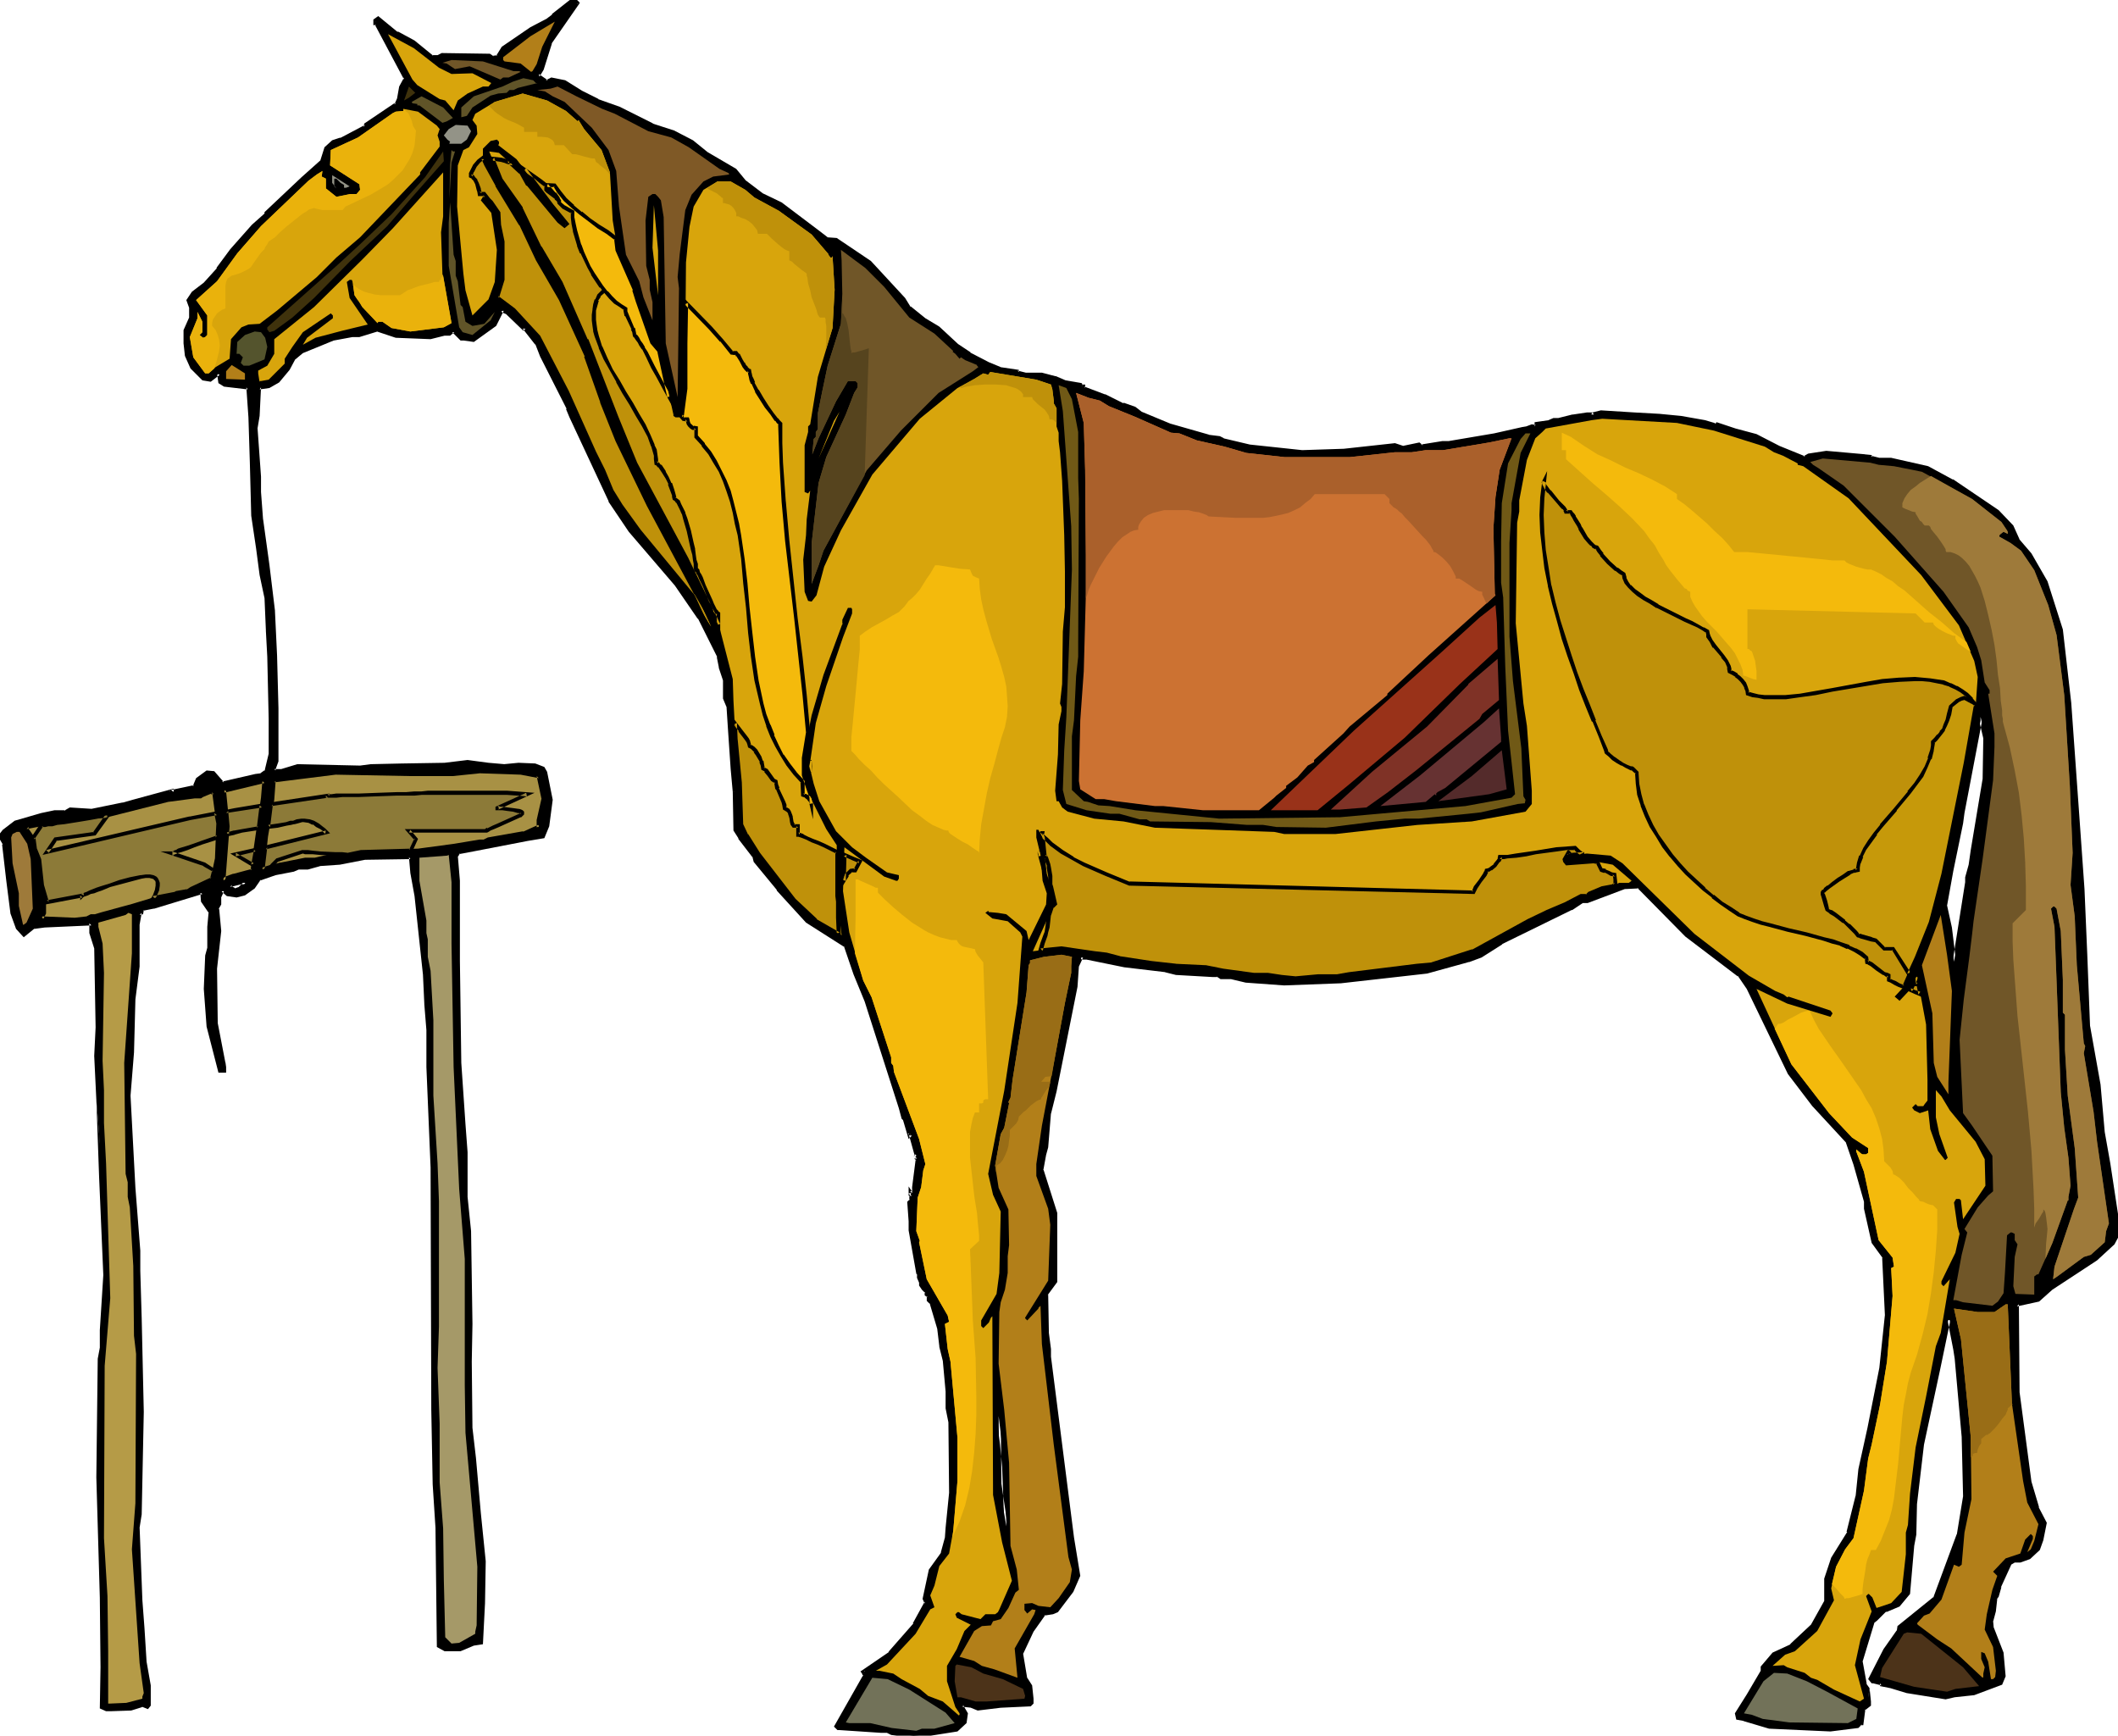
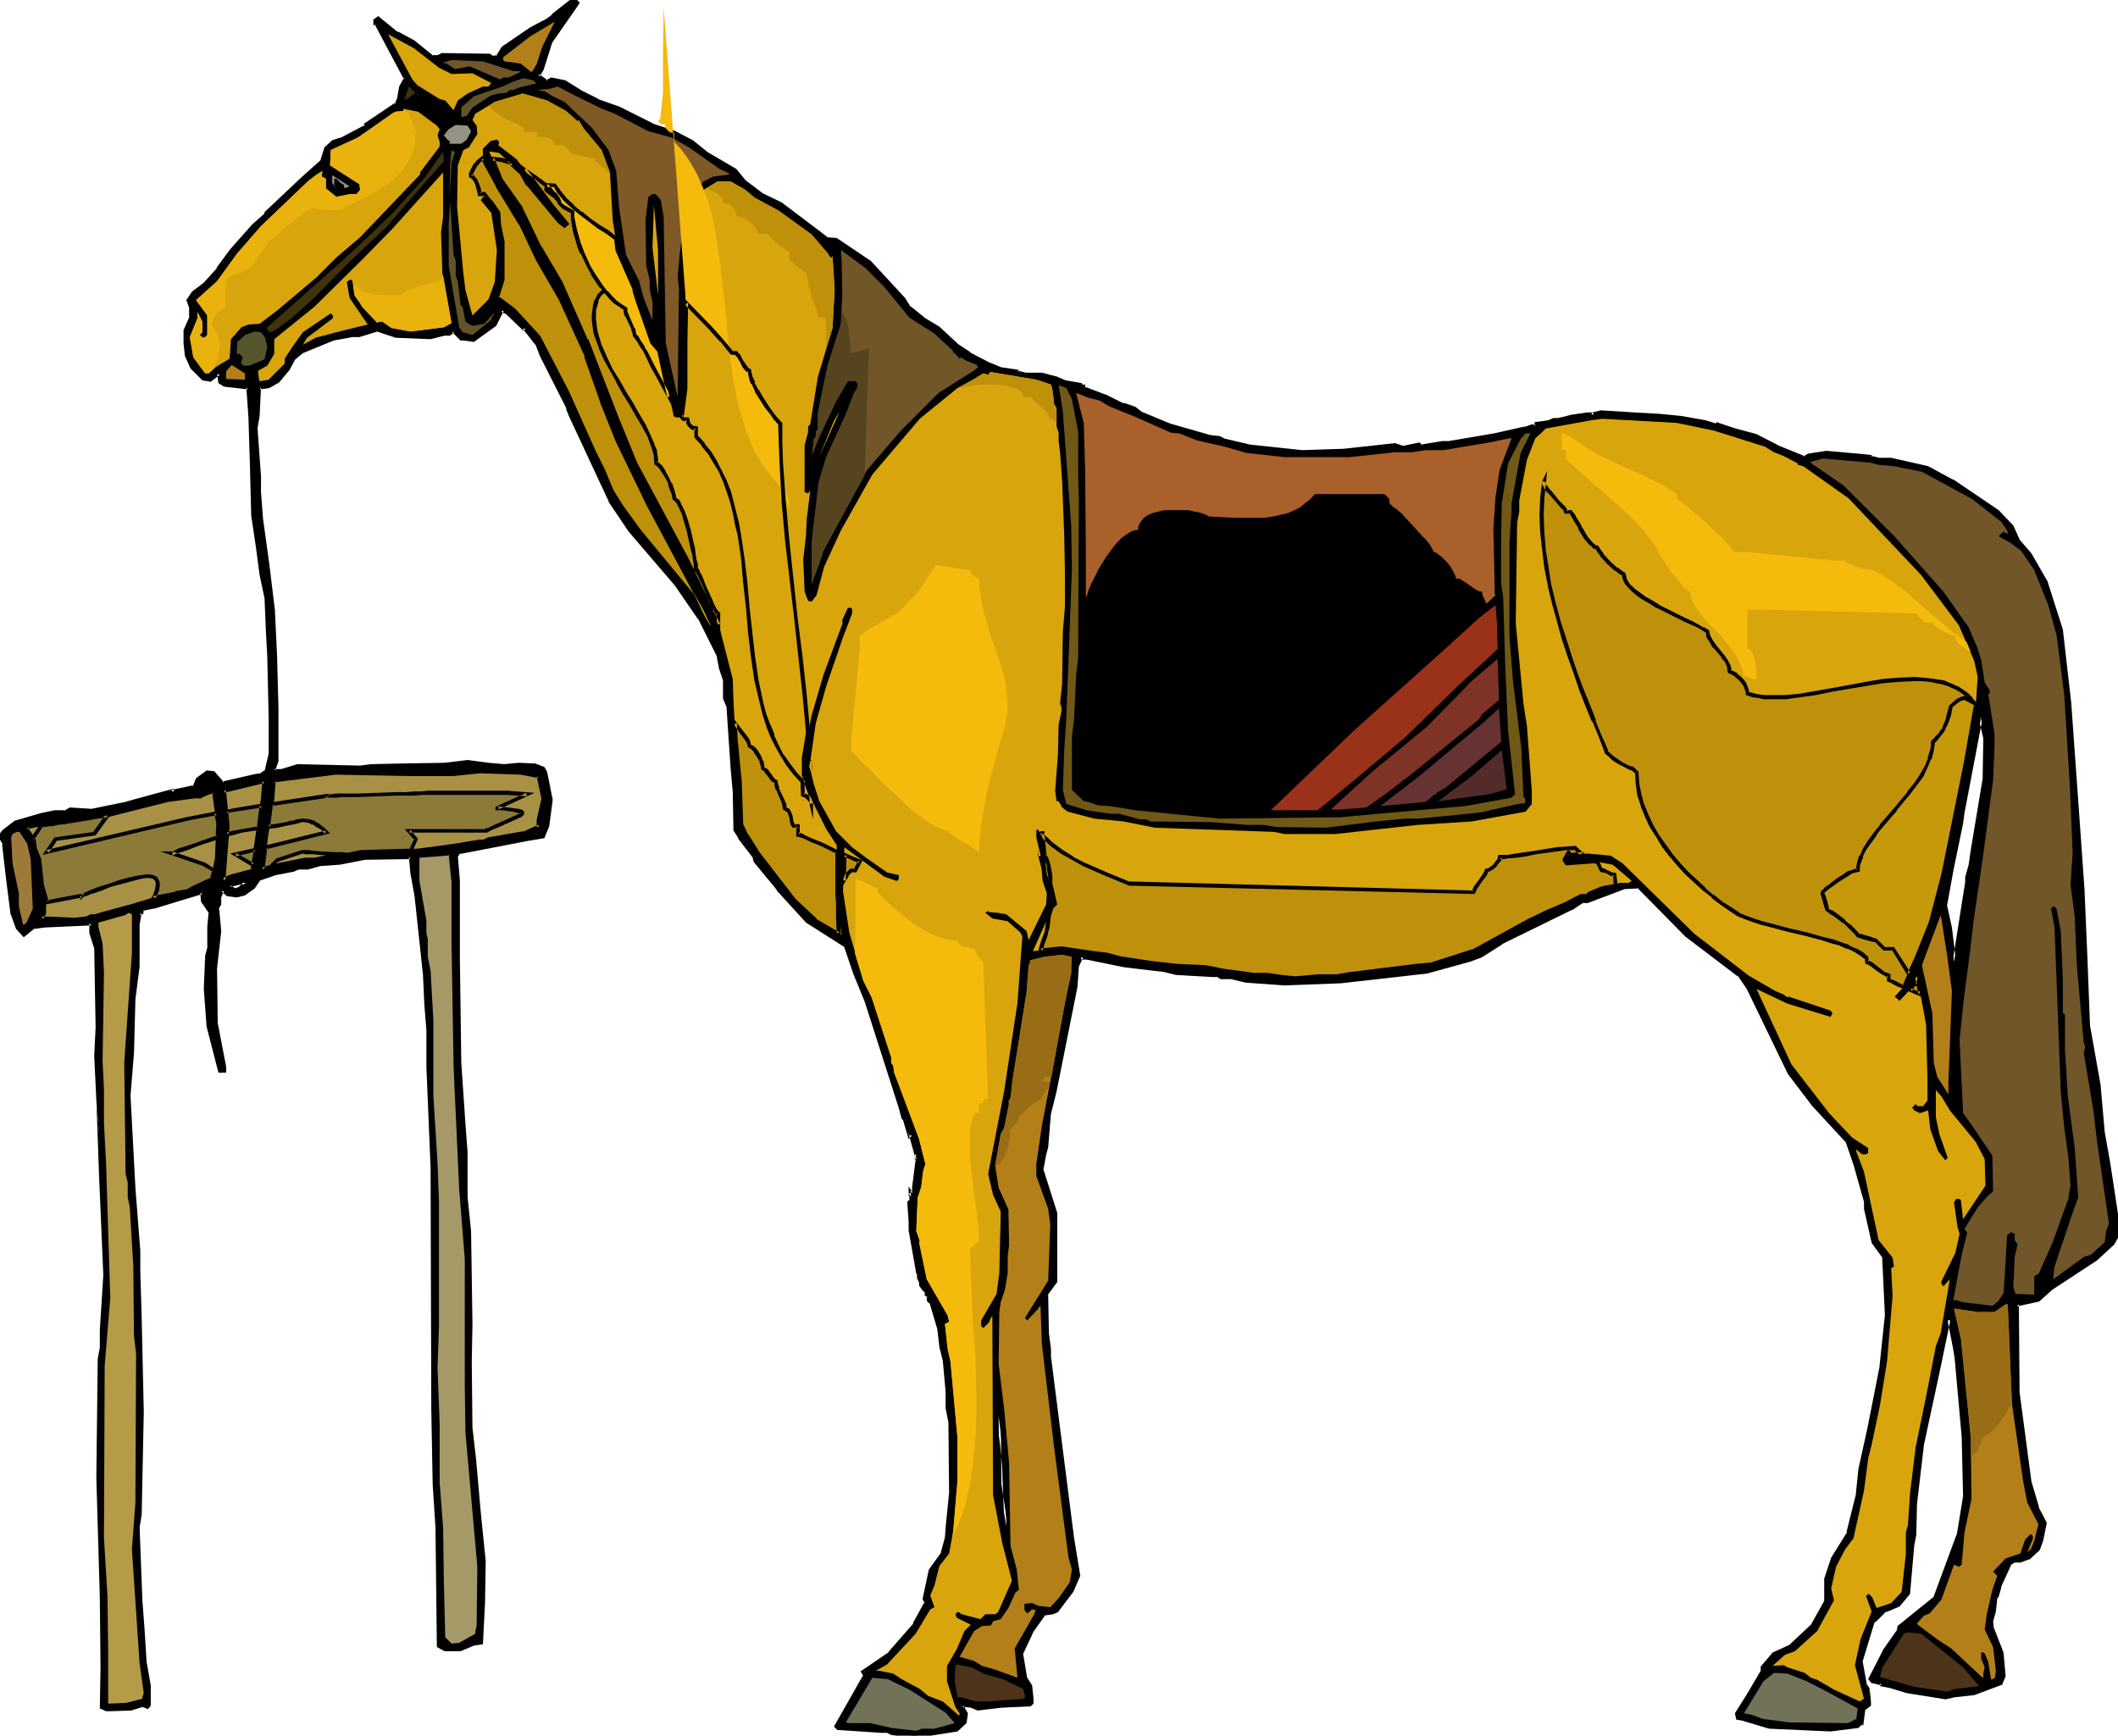
<svg xmlns="http://www.w3.org/2000/svg" fill-rule="evenodd" height="401.901" preserveAspectRatio="none" stroke-linecap="round" viewBox="0 0 3035 2487" width="490.455">
  <style>.brush1{fill:#000}.pen1{stroke:none}.brush2{fill:#b27f19}.brush3{fill:#d8a50c}.brush4{fill:#705628}.brush5{fill:#605428}.brush6{fill:#3f320c}.brush8{fill:#939387}.brush17{fill:#9e7a3a}.brush22{fill:#bf910a}.brush23{fill:#f4ba0c}</style>
  <path class="pen1 brush1" d="m1439 2102-3-32-5-41 1 98 10 60v-6l-3-79zM828 4l-40 57-11 38-7 9 13 9 8-3 18 3 24 16 24 12 30 11 48 24 30 10 26 13 22 17 40 24 14 16 25 19 26 13 54 41 12 9 14 2 48 32 49 53 8 12 22 17 20 12 27 25 17 12 27 14 16 8 25 3v1l12 4h24l19 4 14 7 22 4 2 2h3v2l29 11 27 13 17 6 9 6 41 17 56 17 15 2 5 3 38 9 76 8 61-2 72-8 12 3 22-4 4 3 31-5h9l65-12 39-8 7-1 7-3 5 1 2-1v-3l18-4 7-2h7l20-5 20-3h7l1 2 2-2 10-4 48 4 36 2 31 2 33 6 17 5 2-1 25 9 31 7 32 17 37 16 6-4 25-4 55 5h8v1l12 4h18l52 12 35 18 65 44 20 21 9 20 17 20 24 41 21 67 13 105 10 154 8 113 4 94 4 103 15 83 7 68 7 45 14 93v7l-8 14-23 23-65 42-18 17-31 6 1 126 17 129 11 37 11 21-5 24-4 14-14 11-12 6h-10l-4 2-16 34-3 14-3 3-1 19-5 14 2 10 13 36 3 32-4 11-39 14-28 4-12 2-55-9-23-7-13-2v-2l-12-3h-2l-3-3 21-42 19-26 2-7 51-41 34-91 8-55-1-85-11-113-1-12-8-42-2-2-15 73-23 107-9 84-2 45-3 16-6 67-14 17-19 8-13 13-5 4-17 56 6 34 5 6 1 18v5l-7 6-4 20h-1l-4 5-39 4-88-4-36-11-9-1-1-7 17-25 20-34v-7l16-18 25-13 31-29 19-34v-32l9-30 23-37 13-52 4-39 12-58 17-87 8-75-3-84-15-21-11-48v-11l-16-53-10-32-48-52-36-46-58-123-14-18-75-57-69-70-21 1-53 20h-8l-15 11-100 49-29 18-18 7-2 1-57 16-125 13-80 3-54-4-22-5h-14l-6-3h-6l-53-3-15-3-58-8-55-11h-6l-1-1-6 13-3 30-29 149-9 32-4 48-3 11-3 22 19 62v98l-13 19 1 55 3 24v11l13 102 20 157 9 54-9 21-22 28-6 3-12 2-17 25-15 32 5 37 7 10 3 18v6l-3 3-42 1-32 4-10-4-9-1h-5l-1 1 8 11-2 13-12 10-38 7-24 2-31-4-6-3h-9l-60-3h-2l-3-3 42-73-2-4-1-1 38-27 36-41 17-31-3-7 8-40 18-24 6-22 1-14 5-51-1-102-4-20v-23l-4-45-5-20-3-26-11-37-5-3v-6l-2-2v-4l-5-5-3-5v-5l-3-5v-5l-2-2-10-62v-12l-2-27 3-3v-7l-1-1v-3l1 1 3-3v-6l6-39v-1l-3-3-1 1 2-3-7-29-1-2-2 2-6-23-3-2-3-15-50-153-15-39-14-41-56-34-41-46-32-40-2-8-21-26-6-11-1-54-3-34-5-58-1-31-5-11v-27l-6-18-3-15-28-56-33-48-66-77-29-43-55-120-5-12-37-75-8-18-17-23-2 1-24-23-5-2-1-1-11 21-31 22-12-1h-5l-11-12h-1l-5 4h-8l-19 5-50-2-26-9-26 8h-10l-28 6-44 18-13 10-7 15-14 17-14 8-13 1-2 41-4 18 6 69v22l2 40 9 65 8 66 4 63 1 76v76l-3 10v3h11l23-6 89 2 15-2 45-1 62-2 32-3 30 3 23 3 20-3 23 2 12 4 3 6 8 39-5 38-6 15-23 3-88 18-11 2-3 4 3 36v115l2 146 6 88 3 41v63l5 49 3 133-2 54 2 96 4 43 7 79 8 69-2 59-3 57-11 1-18 8h-22l-9-5-2-170-5-61-1-107-2-347-6-144v-53l-2-38-2-43-13-111-5-33-3-23-66 1-36 7-28 3-18 4h-13l-7 3-25 5-23 8-9 12-14 9-10 4-13-2-7-7-5 11v10l-3 6 3 32-6 54 1 78 11 57 2 6v6h-7l-16-64-4-54 2-48 3-11v-30l2-21-11-16-1-12-70 20-16 3-1 2v4h-3l-3 17v59l-6 48-2 76-5 62 7 132 7 90v29l2 68 3 134-3 147-3 18 4 105 3 40 3 48 7 35v27l-3 3-8-3-16 5-29 1h-6l-6-3 1-57-1-100-5-172 2-169 3-17v-25l4-79-6-140-3-112-3-62 2-41-2-114-7-21v-14l-67 3-16 2-14 12-9-10-7-22-7-46-5-53-6-10 6-8 17-13 36-11 19-3h15l2-1 6-3 31 1 43-9h1l15-3 55-16v2l19-4 14-3 4-11 14-10h9l13 16 47-11 8-1 7-5 7-25v-51l-2-89-3-38-2-47-7-32-4-39-7-46-3-77-1-64-3-43-34-4-7-3-1-13-12 9-11-1-16-17-7-17-2-17v-18l7-18v-16l-4-10 8-10 17-13 19-22 19-26 31-35 18-16v-3l53-49 28-25 5-18 10-10 11-3 36-18v-3l41-28h2l5-9 3-17 6-13-42-78h-1v-5l4-3 27 22 24 12 26 22h10l5-4 67 2 5 3 8-1 7-13 40-28 23-12 8-6 28-22h4l4 3zm2016 1113 1-60-7-30v6l-25 131-3 16-14 68-8 50 6 32 6 48 10-58 9-55v-8l5-17 2-22 18-101zM343 1274l9-9h-7l-16 3v3l8 4 6-1z" />
  <path class="pen1 brush1" d="m1442 2102-3-33-5-40h-6l2 98 9 60h5v-6l-2-79h-6l3 79v6h5l-9-61v1l-1-98-6 1 5 40 3 32h6zM826 6l-1-3-40 57-11 38v-1l-7 12 16 11 9-4h-2l18 4h-1l24 15 25 12 30 11 47 24h1l30 10 26 14 21 16 40 24v-1l14 17 25 19h1l26 14 53 40 13 10 15 2-1-1 47 32 49 53-1-1 9 13 22 17 20 13v-1l27 25v1l18 12 27 14 17 7 25 4-2-3v3l14 4h24-1l19 5h-1l15 6 23 4-2-1 3 3h4l-3-2v4l32 12h-1l27 13 17 5h-1l9 6 42 18 56 17h1l15 2-1-1 5 3 38 10h1l76 8 61-2 72-8h-1l13 3 23-4-3-1 5 4 32-5h9l65-12 40-8 7-1 8-4h-2l6 2 3-3v-4l-2 3 19-4 7-3h-1 7l21-4 20-4h-1 7l-3-1 3 5 5-4h-2l11-3h-1l48 3 36 2h-1l31 3 34 6h-1l19 6 3-3-3 1 25 9 31 7h-1l33 17 38 15 8-4h-1l24-3h-1l56 5h8l-3-3 1 3 14 4h18-1l52 13v-1l35 19 64 43v-1l20 22v-1l9 21 17 20v-1l23 41v-1l21 68 13 105v-1l10 154 8 113 5 94 3 103 16 84 6 67 7 46 14 92v7l1-1-8 14v-1l-23 23-64 42-19 17 2-1-34 7 2 128v1l17 128v1l10 37 12 22-1-2-4 24-5 13 1-1-14 11h1l-13 5h2-10l-6 3-17 36-3 14 1-2-3 4-2 20v-1l-5 14 2 12 14 36v-1l2 33v-2l-4 11 2-2-39 14h1l-28 4-13 3h1l-55-9-22-8h-1l-13-2 3 3-1-4-14-3h-2 2l-3-3v3l22-41 19-27 1-7-1 1 52-41 35-92 8-56-1-85v-1l-11-112-1-13-9-42-5-7-17 79-23 106-9 85-2 45-3 15-6 68 1-1-14 17 1-1-19 8-14 13-5 4-18 58 7 35 5 6-1-1 2 18 3-19-5-7 1 1-6-33v1l17-56-1 1 5-4 13-13v1l19-8 15-18 6-69 3-16 1-45v1l10-85 23-107 15-72-5 1 2 2-1-1 8 41 2 13 10 112 2 85-9 55v-1l-34 92 1-2-52 42-1 7v-1l-19 27-22 43 5 6h3-1l12 3-2-3v4l15 3 23 7 56 9 13-3 28-3 40-15 5-12-3-34-14-36v1l-1-11v2l4-15 2-18-1 1 3-4 4-14-1 1 16-35-1 2 5-3h-2 10l14-5 14-13 5-14 5-25-12-23 1 1-11-37-17-128-1-126-3 3 32-7 19-17 64-42 25-23 8-15v-9l-14-92-8-45-6-68-15-84v1l-4-103-4-94-8-113-11-154-12-105-22-69-23-40-18-21 1 1-9-20-21-22-65-44h-1l-35-19-53-12h-18 1l-12-3 2 2-1-3-10-1h1l-56-5-26 4-7 4h3l-37-15-33-17-30-8-27-9-3 2h3l-17-5-34-6-31-3-36-2-48-3-12 3-2 3h4l-2-3h-8l-20 3h-1l-20 5h1-8l-7 3h1l-21 3v6l1-2-2 1 3-1-6-1-8 3-6 1-40 9-65 11h1-10l-31 5 3 1-5-4-24 5h1l-12-4-73 8h1l-61 2-75-8-38-9h1l-6-3-16-2h1l-56-16-41-17-9-7-17-6v1l-26-13h-1l-29-11 1 2v-5h-5l2 1-2-3-23-4-14-6h-1l-19-5h-24 1l-12-3 2 2v-3l-27-4h1l-17-7-27-14h1l-18-12 1 1-28-26-20-12-21-17v1l-8-13-49-53-49-33-14-1h1l-13-10-53-40-27-13-25-19 1 1-14-17-41-24-21-17-27-14-31-10h1l-48-24-31-11h1l-24-12-24-15-20-4-8 4h3l-13-9 1 4 6-10 12-38-1 1 41-59-5 2z" />
  <path class="pen1 brush1" d="M2676 2438v5l1-2-9 6-3 22 2-3-2 1-5 5 1-1-38 5-88-5h1l-36-11-10-1 3 2-1-6-1 2 17-26 20-35v-7 2l16-18h-1l26-13 31-30 19-35v-32l10-29v1l23-38 13-52v-1l4-38 12-59 17-86 8-76-3-85-16-22 1 1-11-48v1-11l-16-53-11-33-48-53-35-46v1l-59-123-14-19-76-57-68-71-24 1-53 20h1-9l-15 12-100 48h-1l-29 19 1-1-19 8-2 1 1-1-57 16-124 14-80 2-54-4-22-5h-14l1 1-6-4h-7l-53-3h1l-15-3-59-7-54-11h-7l3 1-4-5-9 17-3 30-29 150-9 31-4 49-3 11-3 23 20 62v-1 98-1l-14 19 2 56v1l2 23v11l13 102 20 157 9 54v-1l-8 21-22 28 1-1-6 3 1-1-14 3-18 25-15 34 5 38 8 10-1-1 3 18v6l1-2-3 3 2-1-42 1-33 4h2l-10-4-10-1-6 1-3 3 8 13v-2l-2 13 1-2-12 10h2l-38 6-24 3h1l-32-5 1 1-7-4h-9l-60-3h-2l2 1-3-3 1 3 41-74-2-6-1-1-1 4 39-27 36-42 17-32-3-8 1 2 8-40v1l17-25 7-23 1-14 5-50v-1l-2-102-3-20v-23l-5-45v-1l-4-20v1l-3-26-12-38-5-4 1 2v-8l-4-3 1 3v-5l-5-6h1l-4-5v2-5l-3-7 1 2-1-6-2-3 1 2-11-62v-12l-1-27-1 1 3-3v-9l-1-2v2-3l-5 1 3 4 7-5v-8 1l6-39v-3l-6-6-3 3 4 4 3-4-8-31-3-5-4 4 5 1-7-24-3-3 1 2-3-14v-1l-50-153-15-39-15-41-56-35v1l-41-47-32-39-2-8-20-26-6-11v1l-1-54h-6l1 55 7 11v1l20 26v-1l2 8 33 40v1l42 46 55 35-1-2 14 41 16 39 49 153 4 15 3 3-1-1 8 27 5-5h-5l1 1 8 29v-3l-2 3 4 4 1-1h-4l3 3-1-2v1l-5 39v6l1-2-4 3 4 1-6-9v13l2 2-1-2v7l1-2-4 4 2 28v13l11 62 2 3-1-2v5l3 7v-2 6l4 6 5 5-1-2v5l4 3-1-2v7l5 5-1-2 11 37 3 25v1l5 20 4 44v24l4 20v-1l1 102-5 50-1 14-6 22 1-1-18 25-9 42 3 7v-3l-17 31h1l-36 41h1l-41 28 3 4-1-1 2 4v-2l-42 74 5 5h3l60 4h9-1l6 3 32 4 25-3 38-6 13-12 2-14-7-12v3l1-1-3 1h5l9 1h-1l10 4 33-4 43-2 4-4v-7l-2-19-7-11v1l-6-36v1l15-32 17-24-2 1 13-2 7-3 22-29 10-23-9-55-20-157-13-102v1-12l-3-23-1-55-1 1 14-19v-99l-20-63v2l4-22 3-11 4-49v1l8-32 30-150 2-29 6-13h-4l2 3h7l54 11 59 7h-1l16 4 53 3h6l-1-1 6 4h15l21 5 55 4 80-3h1l124-14 58-16 2-1-1 1 19-7 30-19h-1l100-49h1l15-10h-2 9l53-20h-1l21-1-2-1 69 70 75 57v-1l13 19 59 122 35 46 1 1 48 52-1-1 11 32 15 53v-1 11l11 49 16 22-1-2 4 84v-1l-8 76-17 86-13 59-4 39v-1l-13 52h1l-23 37-10 30v33-1l-19 34 1-1-31 29h1l-26 12-17 20v8-2l-20 34-17 27 2 9 11 2h-1l37 11 88 4 40-5 5-5-2 1h4l3-23-1 2 9-7v-6l-2-19-3 19z" />
  <path class="pen1 brush1" d="m1056 1135-3-34-5-59v1l-1-32-6-11 1 1v-27l-6-19v1l-3-16-29-56-32-48-1-1-66-77 1 1-30-44v1l-55-120-4-13h-1l-37-74-7-18-20-26-3 3h3l-24-23-5-2-4-3-13 24 1-1-30 22 2-1-13-1h-5l2 1-12-13h-3l-6 5 2-1h-8l-20 5h1l-50-2h1l-27-9-27 8h1-10l-29 6-45 18-13 11-8 16 1-1-14 18 1-1-14 7h1l-16 2-2 43v-1l-3 19 5 69v22l3 40 9 65 7 66 4 63 1 76v76-1l-3 11v6h14l23-6 89 2 16-2h-1l45-2 62-1 32-3 29 3 24 3 20-3 23 1h-1l12 5-1-2 3 6h-1l9 38-5 37v-1l-6 15 2-1-23 3-88 18-12 2-4 7 3 36v115l1 146 6 88v1l3 40v63l5 50v-1l3 133-1 54 1 96 5 43 6 79 8 69-2 59-2 57 2-3-12 1-19 8h2-22 1l-9-4 2 2-2-170-5-62v1l-1-107-2-347-6-144v-53l-3-38-2-43-12-112-5-33-3-25-69 2-36 6-29 3-17 5h-14l-7 3 1-1-26 5-24 8-9 13h1l-14 9 1-1-11 4h1l-12-2 1 1-11-9-6 15v10-2l-3 8 3 33v-1l-6 53v1l1 79 11 56v1l2 6v-1 6l3-3h-7l3 2-16-64v1l-4-54 2-48v1l3-11v-31l1-22-11-16 1 1-2-16-73 21h1l-17 4-3 3v5l3-3h-6l-3 19v60l-6 48-2 76-4 62 6 132v1l7 90v-1 29l2 68 3 134-3 147v-1l-3 19 5 105 2 40 4 48 6 35v27l1-2-3 3h3l-9-4-17 5h1l-29 1h-6l1 1-6-3 1 2 2-57-2-100-4-172 2-169 2-17v-25l5-79-6-140-9-112 4 112 6 140-5 79v25l-3 16v1l-2 169 5 172 1 100-1 59 9 4h6l30-1 16-5-2-1 10 4 4-5v-29l-6-34-3-48-3-40-4-105v1l3-19 3-147-3-134-2-68v-29l-7-90-7-132 5-62 2-76 6-47v-60l3-17-3 3 5-1 1-6-1 1 2-2-2 2 15-3h1l69-21-3-2 1 13 11 16v-2l-2 22v30l-3 11-2 48 4 54 17 66h11v-8l-1-7v1l-11-57-1-78 6-54-3-32-1 1 4-7v-10l-1 2 5-11h-4l8 7 14 2 12-3 14-10 9-13-2 2 23-8 26-5 7-3h-1 14l18-5h-1l29-2 36-7h-1l66-1-2-3 2 23 6 33 12 112v-1l2 43v1l3 37v53l6 144 1 347 2 107 4 62v-1l2 172 11 6h23l19-8 13-2 3-59 1-59v-1l-7-69-7-79-5-43v1l-1-96 1-54-2-133-5-49v-64l-3-40-6-88-2-146v-115l-3-36v2l3-5-2 1 11-2 88-17 24-4 7-17 5-38-8-40-4-7-13-5-24-1-21 2h1l-23-2-30-4-33 4h1l-62 1-45 1-15 2-90-2-23 7h1-11l2 2v-3 1l4-11v-76l-2-76-3-63v-1l-8-66-9-65v1l-3-40v-22l-5-70v1l3-18 2-41-2 3 14-2 14-8 15-18 8-15-1 1 12-10 44-18 27-5h10l26-8h-1l27 9 50 2 20-5h-1 9l6-5h-2 1-2l12 12h6-1l14 2 32-23 11-22-4 1 2 2 5 2-1-1 26 25 3-3h-4l18 23v-1l7 18 38 75h-1l5 12 56 120v1l29 43 66 77 33 48v-1l28 56-1-1 3 15v1l6 18v-1 27l5 12v-1l2 31 4 59 3 33h6z" />
  <path class="pen1 brush1" d="m147 1687-3-112-3-62 2-41-2-114-8-22v1-17l-69 4h-1l-16 2-15 12h4l-9-10 1 1-7-22-7-45-5-53-6-12v3l5-8v1l16-12h-1l37-11 19-3h-1 15l3-1h1l6-4-2 1 31 1 43-9h2l15-3 55-16-4-3v5l22-4h1l14-4 6-12-1 1 14-9h-2 9l-2-1 13 17 50-11 9-2 8-6 7-26v-51l-2-89-3-38-2-47-7-33-5-38-6-47v1l-3-77-2-64-2-45-37-5 1 1-6-4 1 2-2-17-16 12 2-1-11-1 2 1-16-17v1l-7-17 1 1-2-17v-18l-1 1 8-18v-18l-4-10v3l7-11v1l17-13 19-22 19-26 31-35 19-16v-5l-1 2 53-49 29-25 5-20-1 2 10-10-1 1 11-3v-1l38-19v-4l-2 2 42-27h-2 4l6-11 2-18v1l7-14-43-81h-3l3 3v-5l-2 2 5-2-3-1 26 22 25 13-1-1 27 22h12l5-3h-1l67 1h-1l5 4 10-2 9-13-1 1 40-28 23-13 8-6 27-21h-1 4l-2-1 4 3 5-2-6-6h-6l-28 22v1l-8 6-23 12-41 28-8 13 2-1-7 1 2 1-6-4-69-1-6 3h2-10l2 1-27-22-24-13v1l-28-23-7 5v8h4l-2-1 42 79v-3l-7 13-3 17-4 9 2-2h-2l-43 29-1 5 2-3-36 19 1-1-12 4-11 10-6 19 1-1-28 25-53 50v4-2l-18 16-31 35-20 27h1l-19 21-17 13-8 12 4 11v-1 16-1l-8 18v19l2 18 8 18 17 17 12 2 13-10-4-2 2 14 8 5 34 4-2-3 3 43 2 64 2 77 7 47 5 38 7 33v-1l2 47v1l2 37 2 89v51-1l-6 25 1-2-7 5h1l-8 1-48 11 3 1-14-16-11-1-15 11-5 12 2-2-14 3-19 4 4 3v-5l-59 16-14 4h-1l-44 9h1l-32-2-7 4h1l-2 1 1-1H78l-19 4-38 11-17 13-7 9 7 12H3l6 52 6 47 8 22 11 12 16-13-1 1 15-2 67-3-3-3v14l7 22v-1l2 114-2 41 3 62 9 112zm2700-570v-60l-12-53v29l-25 131-3 16-14 67-8 51 6 32 9 67 22-132v-8 1l4-17v-1l3-21 18-102-6-1-17 102-3 21-5 18v8-1l-18 114h5l-6-49-7-32v1l9-50 14-68 2-15 25-131v-7l-5 1 7 30v-1l-1 60v-1l6 1zM344 1276l15-14h-14l-18 4-1 7 11 5 7-2-2-5-6 2h2l-8-4 2 2v-3l-2 3 16-4h-1 7l-2-4-9 9 1-1 2 5z" />
  <path class="pen1 brush2" d="m769 92-6 10-2 1-15-12-23-3-2-2v-4l39-30 35-21-18 36-8 25z" />
  <path class="pen1 brush3" d="m629 97 18 9 30-1 27 14-4 5h-8l-22 10-14 10-6 14-12-14-8-2-24-15-8-5-7-8-35-65 37 20 36 28z" />
  <path class="pen1 brush4" d="M736 102h8l2 1-17 8h-8l-4 3-44-19-21 4-12-8-6-1 13-4 45 2 44 14z" />
  <path class="pen1 brush5" d="M768 119h2l-28 7-6 3h-6l-4 4-12 1-11 3-26 17-8 12-8 2v-14l18-16 41-14 15-7 15-5 14 3 4 4z" />
  <path class="pen1 brush6" d="m586 140-7 4 7-20 9 9-9 7z" />
  <path class="pen1" style="fill:#7f5926" d="m863 156 18 7 48 25 33 9 25 14 44 31 13 6 1 2-23 3-14 7-17 19-9 22-8 63-3 33 2 16-2 156-17-77-3-181-4-24-4-5-4-4h-4l-6 4-4 34 1 65 5 20v14l4 18v26l-13-33-6-23-19-38-10-69-4-51-11-30-24-32-39-37-17-8-11-7-11-2 19-2 10-3 27 14 37 18z" />
  <path class="pen1 brush3" d="m811 159 17 15 1-2 8 13 25 30 12 32 4 69 7 42 24 57 5 16 21 59 10 14 20 90v2l3 2h5l5-4 4-38v-64l1-116 5-51 6-29 14-24 20-12h19l21 12 13 11 35 19 47 34 24 28v1l3 4h2l1-2 3 48-3 55-21 70-11 68-3 3v8l-5 19v67l5 2 3-4-5 41-1 23-4 35 2 46 5 13 5 1 7-9 11-41 24-52 45-80 68-80 54-44 24-13 13-8 7 2 3-4 66 11 21 7 2 7 2 16v4l4 7v26l3 9v12l2 16 3 41 3 78 1 52v51l-3 35-1 75-3 28 2 5v6l-4 19-1 43-4 52 2 15h3l5 9 8 6 38 10 42 4 45 9 58 2 113 4 14 3h74l117-13 78-5 77-14 9-11v-19l-7-93-5-32-11-115 2-144 3-16v-16l11-58 12-31 10-9 5-5 66-12 15-2 107 6 53 11 73 23 13 8 13 5 21 11v2l8 2 65 46 104 110 54 72 22 51 5 23-3 43-14 81-32 158-19 70-19 50-19 42-13 14 7 6 16-17 9-19 13 70 2 79v30l-4 5-2 3h-8l-3-3-5 5 3 4 8 4 12-4 3 27 11 31 10 13h1l3-3-12-34-5-24v-39l8 9 12 20 37 45 13 25 1 38-32 48-3-26v-1l-2-2h-5l-3 5 5 35 3 10-6 27-20 41v4l3 3 9-10-13 77-7 19-14 72-15 73-8 66-3 45-3 11v31l-6 54-15 16-21 7-6-15-5-5h-1l-3 3 8 22-16 40-8 37 13 48-6 4-37-17-24-14-9-3-9-7-25-8-5-3-16 1 18-16 14-5 32-29 24-44-4-17 7-31 13-25 12-16 15-68 6-46 5-20 12-57 10-62 8-94-2-40 4-2-2-13-20-25-21-98-11-29v-3l7 6 2 1h5l3-2v-7l-23-15-33-35-54-70-50-108 44 21 62 19 3-5-3-4-60-20-2 1-5-4-12-5-38-22-78-60-103-101-17-11-34-3-22 2h-1l-3-3-6 10v2l3 3 39-3 27 5 27 23-4 3h-14l-9 5-15 3-19 7-3 4h-8l-22 12-27 11-2 1-24 11-80 44-59 18-21 3-97 11-17 3h-28l-32 4-20-2-20-3h-21l-44-6-25-5-42-2-35-4-46-8-19-4-17-2-47-8-41 5 22-49 6-15 4-3-6-25-6-19-6-52-5-9-1-2h-3v11l6 25 3 37 6 18-1 16-25 51-3-13-29-24-12-2-11-1h-2l-1-2-4 3 10 8 22 4 18 16 3 6-7 95-19 126-23 119 7 30 11 24-2 88-4 30-22 38v8l3 3 8-8 3-7 2-2 1 256 13 68 14 55-18 41-2 4-4 3h-14l-7 7-27-7-4-3h-2l-3 3 2 5 20 10-9 9-11 26-14 24v22l12 37 6 9v2l-1 1-23-20-21-8-12-10-26-14-12-8-20-4h-5l16-9 41-44 21-35 6-3-6-17 6-14 7-28 14-18 6-33 6-71v-62l-10-109-4-18-4-36 6-3-2-9-30-52-11-53 1-2-5-14 2-48 5-15 3-24 3-9-9-36-36-96-1-9-3-4v-8l-28-86-12-24-20-69-9-59 2-63 57 42 17 6h2l2-3v-5l-17-4-30-21-20-15-23-23-24-43-8-25-6-25 9-62 15-53 24-70 13-34v-6l-1-2h-5l-8 17v5l1 1h-1l-27 73-17 58-12 61v25l7 17 6 20 20 40 15 23v73l7 56-37-21-31-29-51-67-17-26-8-15-2-61-6-61-3-56-1-31-19-74-48-98-72-137-28-66-43-111-37-81-29-51-28-56-28-41-17-41 14 2 31 28 11 17 44 53 8 7 3-3-21-27-51-66-26-20 1-2v-3l-3-3-9 2-11 11v13l4 10 16 29 34 56 24 51 33 57 37 81 23 65 22 56 44 92 70 132 20 43-27-45-76-93-26-35-13-22-12-29-14-26-39-86-40-79-36-39-24-17 8-26v-54l-5-25-1-17-10-15-8-7-1-1h-3l-3 5 15 18 8 53-3 46-9 25-23 23-10-36-3-24-9-96 1-59 8-22 8-4 12-19-1-12-6-8 4-9 28-17 40-12 35 10 27 15z" />
-   <path class="pen1 brush5" d="m649 169-9 5-6 2-33-25h-3v-2l-7-1-1-2 14-8 31 16 14 15z" />
  <path class="pen1 brush3" d="m626 180 4 5-3 9 3 9v7l-28 37v3l-86 90-34 29-28 28-57 48-25 19-16 1-10 4-15 17-2 28-20 12-10 9h-5l-17-23-5-29 11-27v-9l7 14v15l-4 4 5 4 3-1 3-3v-28l-16-22 30-27 29-40 34-39 68-65 12-9 8-5-1 8 6 3v14l15 12 20-4h9l5-6-1-8-42-27 1-22 39-18 50-35 4-2 11-1v-3l21 4 27 20z" />
  <path class="pen1 brush8" d="m675 188-6 12-8 6h-17v-1l1-2-4-3-5-6 7-9 10-6 17 1 5 8z" />
  <path class="pen1 brush5" d="m652 217-5 16-3 52 1-49 2-21 2 2h3z" />
  <path class="pen1 brush6" d="m591 282-36 42-53 50-52 53-31 28-26 19-7 2-3-4v-3l98-87 35-32 45-43 48-53 26-37 1 14-45 51z" />
  <path class="pen1 brush3" d="m632 333 2 60 1 2 12 68-11 6-48 6-27-5-13-9h-6l-1 2-23-25-10-15-3-20-1-2h-3l-4 3 4 23 26 38-37 9-38 10-18 10 6-10 37-28v-4l-3-3-40 27-15 21-11 17v7l-23 23-11 2h-2v2l-2-13v-4l13-7 10-17v-21l57-46 69-68 44-45 72-80v63l-3 23z" />
  <path class="pen1 brush8" d="M496 269h-3v-4l-5-3-6-6h-3v11l3 3-6-8v-11l25 16-5 2z" />
  <path class="pen1 brush5" d="M653 374v21l3 8 4 34 3 3 4 21 10 6 17-3 15-17-6 12-26 21-14-4-5-7-15-88v-62l2-29 5 75 3 9z" />
  <path class="pen1 brush3" d="M943 447v-24l-8-68 2-61 6 65v88z" />
  <path class="pen1 brush4" d="m1267 411 36 44 36 23 27 25-1 1 4 3 6 7 2-2 6 4 17 7v1l2 2-8 6-49 31-54 54-49 57-62 115-7 21-10 27v-58l10-87 11-37 28-61 12-31 5-8v-6l-3-3h-11l-17 29-25 53-9 23 2-22 3-3v-7l3-4v-23l6-30 8-38 13-41 6-19 2-43-1-48-1-15 35 26 27 27z" />
  <path class="pen1" style="fill:#54542d" d="m380 484 3 13-4 18-22 9h-8l-4-4 3-8-5-5h-4l1-17 11-10 14-5 9 1 6 8z" />
  <path class="pen1 brush2" d="m351 544-27-1v-11l8-9 19 12v9z" />
  <path class="pen1" style="fill:#705916" d="m1536 572 9 47v66l1 30-1 206v20l-3 28-3 63-3 23v77l17 16 6 1 15 5 16 1 37 6 120 12 173-2 112-10 68-6 66-12 5-5-5-46-5-45-4-91-3-100-3-21v-59l1-55 9-57 18-35 7-8h7l-14 28-13 72v10l-3 47v134l5 64 12 96 3 69 3 5-1 5-10 1-53 12-18 2-10 1-61 6h-20l-41 4-72 9-71-1-19-3h-23l-52-4-87-1-5-3h-10l-29-8h-13l-34-5-29-9-5-20 2-57 3-47 8-212-1-62-12-165-6-37 11 4 8 16z" />
-   <path class="pen1" style="fill:#cc7232" d="m1576 574 13 8 37 15 52 23 12 1 25 10 40 9 31 9 55 6h93l65-7h24l20-3h25l66-11 29-6h3l-17 45-6 39-3 45 2 94 1 2-96 86-59 55v2l-54 45-9 10-42 38v3l-9 5-15 17-16 12v3l-14 11-3 3-22 18h-80l-57-6h-12l-56-7-17-3h-12l-22-14-2-12 2-87 5-70 3-111v-55l-1-122-2-68-11-43 18 7 16 4z" />
  <path class="pen1 brush3" d="m1195 603 8-13-30 67 22-54z" />
  <path class="pen1 brush4" d="m2692 666 22 2 40 8 72 39 42 33 8 12 1 2v3l-6-3-4 3-2 2v2l16 9 15 11 19 28 20 50 12 43 11 86 8 130 4 96-3 46 6 45 1 24 2 46 10 112 2 4-2 10 14 84 5 43 17 117-4 11-2 16-20 18-10 3-38 28-6 4 2-18 28-83 6-16-5-71-10-75-4-66v-50l-3-3v-47l-3-70-6-32-3-3h-2l-3 3 5 26 3 78 6 159 5 51 6 43 3 40-3 16v5h-1l-22 61-20 45h-2l-4 3v26l-27-1-3-11 2-42 4-18-4-6v-9l-4-2h-2l-5 4-3 54-2 29-8 12-8 6-42-5-10-3h-4l12-65 8-32-4-5 19-31 15-17 7-6-1-51-29-43-13-18-5-105 6-58 8-61 4-33 2-18 13-89 15-113 2-48v-19l-9-57h2v-5l-7-11-5-32-6-19-12-28-36-51-70-79-73-73-36-25-8-5-4-4 18-5 68 6 12 3z" />
  <path class="pen1" style="fill:#993219" d="m2146 930-54 50-79 77-81 68-44 36h-67l119-114 125-112 55-50 23-18 2 25 1 38z" />
  <path class="pen1" style="fill:#7f3226" d="m2124 1023-4 7-59 48-32 26-40 31-31 22-38 3h-13l59-54 79-65 59-60v-3 2l42-36 2 59-24 20z" />
  <path class="pen1" style="fill:#663232" d="m2151 1063-80 66-11 6-2 2v3l-2-2-13 11-65 6 57-44 91-76 22-20 3 42v6z" />
  <path class="pen1" style="fill:#542b2b" d="m2134 1138-73 10 48-36 43-37 7 56-25 7z" />
  <path class="pen1" d="m313 1180-2 51-7 33-9 1-10 5-4 3-8 1-15 8-7-2-8 5h-9l-43 13-44 12-10 3h-6l-5 3-19 2-48-2 5-8v-16l-3-10-4-50-7-14-2-15-10-15v-3l35-7 31-5 45-4 91-23 39-5h9l2-1 12-5h4l7 45zm459-68 6 33-6 30v11l-2-1-20 9-50 9-5 3h-8l-35 6-53 6-81 2-27 6h-18l-21 6h-14l-36 7-25 6-1 1 5-47 9-53 3-28 88-11 105 2h63l38-3 59 1 26 5zm-406 104 11-73 2-24-59 14 2 2 4 49-6 78 4-3 12-5 26-6 4-32z" style="fill:#a89144" />
  <path class="pen1 brush1" d="m310 1180-2 51v-1l-7 33 2-2-9 1-11 5-3 3h1l-8 1-16 9 2-1-9-2-9 6 2-1h-10l-43 13-44 12-10 3h1-7l-6 3h1l-18 2-48-2 3 4 4-8v-17l-2-11v1l-5-51-6-15v1l-2-15-11-16 1 2v-3l-3 3 36-7 30-6 46-3 91-23 38-5h9l3-2 12-5-1 1h4l-2-3 6 45h5l-6-48h-8l-13 5-2 2 2-1h-10l-38 5h-1l-91 23h1l-45 4-31 6-38 6v6l11 17v-2l2 15 6 15 4 50 3 10v-1 16-1l-6 11 52 2h1l19-1 5-4h-1 6l11-2 44-13 43-12h-1 10l8-5h-2l9 2 16-9-1 1 9-2 4-3h-1l10-5 9-1 9-35 1-51h-5zm462-65-3-3 7 33v-1l-7 31v11l5-2-3-2-22 10 1-1-51 9-6 3h2-8l-36 6-52 7-82 2-27 6h1-19l-21 5h1-15l-35 7h-1l-25 7-2 1 5 3 5-48 9-53 2-27-2 2 88-11 105 2h63l39-4h-1l59 2 26 5 2-5-27-6h-1l-59-1-38 3h-63l-105-2h-1l-90 12-3 30-8 52-7 56 7-7-1 1 25-7h-1l36-6h14l22-6h-1 18l27-6 81-2h1l52-6 36-6h-1 9l5-4-1 1 51-9 21-10h-4l7 6v-18 1l6-31-7-35-2 5zm-392 29v-1l1-27-66 16 5 5-1-2 5 49v-1l-7 85 9-7-2 1h1l12-5h-1l28-7 16-106-6-1-15 104 2-2-26 7h-1l-11 4h1-1l-5 4 5 2 6-78-5-50-2-3-1 5 58-14-3-3-2 24 6 1z" />
  <path class="pen1 brush17" d="m39 1209 5 22 3 71-9 20-4 3h-1l-6-27v-18l-9-43-2-37 2-5 6-3h4l11 17z" />
  <path class="pen1" style="fill:#a59968" d="m647 1352 3 177 8 175 8 100v181l1 68 17 192-1 84-2 9v3l-23 13-11 1-9-9-2-82-1-74-5-66v-84l-3-80 2-59v-180l-2-54-6-97v-108l-4-71-4-20v-25l-2-9v-18l-10-57v-33l40-3 2-1 4 39v88z" />
  <path class="pen1" style="fill:#b59b47" d="M189 1340v26l-11 157 2 159 3 12v21l3 15 5 84 1 100 3 26-1 214-5 66 11 163 6 43-2 5v3l-23 6-23 1h-3v-75l-1-79-5-83 1-247 8-97-3-96-3-97-3-58v-47l-2-42 2-126-2-42-6-24v-6l39-11 4-3 5 2v30z" />
  <path class="pen1 brush2" d="m2797 1420-5 131v17l-16-25-5-20-2-71-15-69 27-72 9 57 7 52zm-1262-36v10l-9 43-14 76-19 100-8 55v17l17 47 3 23-3 80-33 53v1l3 3 16-17v-1l3-3 2 55 17 144 21 161 5 18-3 18-16 23-12 13-17-2-9-4-11 1v9l4 5 7-6 5 1-2 6-28 49 4 42-33-12-18-5-11-7-21-6 21-37 11-7 13-1 3-6 11-3 11-16 10-22 5-4-3-29-9-34-2-119-7-76-8-66 1-74 2-14 6-18 4-24v-24l2-16-1-51-14-31-5-32 8-45 5-9 7-35-1-2 3-6 3-26 20-125 3-39 2-3v-4l20-5 25-3 15 3-1 13zm1348 627 16 111 6 31 16 31-6 24-5 12-5 4 8-19v-4l-3-3-8 8-7 20-21 7-18 19 6 6-7 20-8 35-3 22 12 25 4 34-1 9-3 3h-3l-4-25-5-12-5-2v10l5 12-2 9v5l-1 1-45-42-20-13-28-21-1-2 10-11 8-3 17-20 18-50 7 3 4-3 4-46 10-48-1-89-14-140-10-44 34 5h24l16-11h3l6 142z" />
  <path class="pen1" d="m2813 2389 23 27-34 4-12 4-47-7-49-14 3-13 31-49 5-2 20 2 60 48zm-1404 9 28 8 29 14 3 10-1 4-54 4h-16l-21-6h-5l-4-23 1-22 2-2 21 4 17 9z" style="fill:#4c3319" />
  <path class="pen1" d="m2589 2409 29 15 44 24-2 15-12 6-84-1-38-5-16-6-11-2 28-46 15-12 19 1 28 11zm-1286 12 52 33 13 15-29 8h-18l-8 3-35-4-31-7h-30l-5-1 38-64 22 2 31 15z" style="fill:#727259" />
  <path class="pen1 brush22" d="m1013 270 14 7 5 4 2 2 2 1v7h2l3 1 4 1 3 2 3 3 2 3 2 4v5h3l4 2 6 2 5 3 5 4 4 5 3 4 1 5h13l3 3 4 4 9 8 5 4 4 3 4 2 3 1v13l4 2 3 3 11 9 3 2 4 3v3l1 3 1 8 3 10 2 10 4 10 3 8 1 4 1 3 2 3 1 1h7l1 2v4l1 6v20l-1 15 10-32 3-55-3-48-1 2h-2l-3-4v-1l-24-28-47-34-35-19-13-11-21-12h-19l-15 10zM701 152l4 4 4 4 4 3 3 2 6 4 6 3 5 2 5 2 6 3 7 4v-1 7h19v7h6l9 1 4 2 3 2 2 3 1 4h13l12 13h5l4 1 7 2 8 2 4 1h4l1 2 1 3 3 2 3 3 8 6 6 7v-3l-12-32-25-30-8-13-1 2-17-15-27-15-35-10-40 12-8 6zm-1 134 4 4 10 15 1 17 5 25v54l-8 26 24 17 36 39 40 79 39 86 14 26 12 29 13 22 26 35 76 93 27 45-20-43-70-132-44-92-22-56-23-65-37-81-33-57-24-51-34-56-16-29-4-10-6 5-5 6-5 8-1 4v4h2l2 3 2 3 2 4 3 8 1 4v3h7l3 4 3 4zm6-59 13 2 6 2 6 3v-1l15 14 11 17 44 53 8 7 3-3-21-27-40-51 16 11 8 6 8 5v7l2 2 4 3 4 3 4 3 9 8 10 7 9 9 7 9 3 5 2 4 2 5v5l2 1 2 2 2 3 3 5 3 5 3 6 7 14 6 14 6 14 1 6 2 5 1 4 1 3h-13l-7 6-3 7-2 7-1 7-1 7v8l1 7 1 8 2 8 6 15 7 17 8 16 9 16 10 16 10 17 9 15 8 15 8 15 5 14 3 7 1 7 1 6 1 6h1l1 2 2 2 2 2 5 7 4 8 4 8 3 9 3 7v6l3 1 2 3 3 4 3 6 2 7 3 8 5 17 4 17 2 9 1 8 2 7 1 6v5l1 3 1 2 2 3 1 3 3 5 4 10 10 22 2 5 2 4 2 4 2 3 1 2h2v17l-47-95-72-137-28-66-43-111-37-81-29-51-28-56-28-41-12-31zm6 132v-2 2z" />
  <path class="pen1 brush1" d="m698 288 4 4v-1l9 16v-2l1 17v1l5 24v54-1l-8 28 26 18h-1l36 39v-1l40 79 39 86 13 26 12 29v1l13 22 26 35h1l76 92 27 45 4-2-19-43-71-132-44-92h1l-22-56v1l-23-66h-1l-36-82-33-57-24-50v-1l-34-55-16-29-6-13-9 7-6 7-4 8-2 4v6l4 2-1-1 2 3v-1l2 3 2 4 2 8 1 3 1 6h9l-2-2 3 4h-1l4 5 4-4-3-4-4-5h-8l3 2v-2l-1-4v-1l-3-8-2-4v-1l-3-3-2-3-4-1 2 3 1-4 1-3v1l4-8 5-6 6-5h-4l4 9 16 29v1l34 56v-1l24 51 33 57 37 81h-1l23 65v1l22 55 45 93 70 131 20 43 4-3-26-45h-1l-76-92-26-36-13-21-12-29-13-26-39-87-41-79-36-39-24-18 1 3 8-26v-55l-5-24-1-18-11-16-4-4-4 4z" />
  <path class="pen1 brush1" d="m708 226-3 4 13 2 7 2h-1l10 3v-4l-5 2 15 14v-1l10 18h1l44 53 10 8 7-6-23-28-39-52-4 4 16 11 7 6 8 6-1-3v8l3 3 4 3 4 3 4 3v1l9 7v-1l10 8 9 9 7 9 3 4 2 5v-1l1 5v-1l1 6 3 2-1-1 2 3h-1l3 3 3 4 3 6 3 6 7 13 6 15v-1l5 14 2 6 1 5 1 4v-1l1 4 3-4-15 1-7 7-3 7h-1l-2 7-1 7v1l-1 7v8l1 8 1 7v1l2 7 6 16v1l7 16 9 16 9 16v1l9 16 10 16 9 16 9 15 8 15 5 14v-1l2 7 2 7v-1 7-1l1 8 3 1h-1l2 1h-1l2 2v-1l2 3 4 6 5 8 4 8h-1l3 8 3 8v-1 3l1 4 3 2 2 3v-1l2 4 3 6 3 7v-1l2 8 5 17 4 18 2 9 2 7 1 8 1 5v6l1 4 2 2v-1l1 3 2 3 2 5 5 10 9 22 3 5 2 4 1 4v1l2 3h1l2 1 1 2-1-3v17l5-2-46-95-73-136-27-66-43-111h-1l-36-82-30-51v1l-27-56v-1l-29-41-12-30-7-2 14 35 29 41 27 56v1l30 50 37 81h-1l43 112h1l28 66 72 136 51 105v-29l-2-2v1l-1-2-2-2-2-4-2-4-2-5-10-22-4-11-2-4-2-3-1-4-2-2v2-8l-2-6-1-7-1-8v-1l-2-8-4-18-5-17-3-8v-1l-3-6-3-6-2-5-4-3-3-2 2 2v-2l-1-4-2-7-3-9h-1l-4-9-4-7v-1l-4-6-2-3h-1l-2-2v-1l-2-1-2-1 2 3v-6l-1-7-1-7-3-6v-1l-6-14-7-15-9-15-9-16-10-16-9-16-10-16-8-17-7-16v1l-5-16-2-8-1-7-1-8v1-8 1-8 1l2-7 2-7h-1l4-6h-1l7-6-2 1h15v-7l-1-4-2-5-2-6-5-13v-1l-7-14-6-14-3-6-4-5v-1l-2-4-3-4-3-2-2-2 2 2v-4l-2-5v-1l-3-5-2-4h-1l-7-9v-1l-9-9h-1l-9-7v-1l-10-7h1l-4-3h-1l-4-3h1l-4-3-2-2v2-8l-9-7-7-5-30-21 49 65h1l21 27 1-4-4 2h3l-8-6v1l-43-54-11-17-20-18v7l4-3-5-2-1-1-7-2-18-2 7 2zm1 133h6v-2h-6v2h6v-2h-6v2h6-6z" />
-   <path class="pen1 brush23" d="m959 569-7-14-8-15-8-14-7-15-4-6-3-6-3-5-3-5-2-3-2-3-2-2-1-1v-4l-2-5-9-19-1-5-1-5-7-4-7-5-7-7-6-7-7-8-6-9-6-10-6-10-10-20-4-11-6-20-2-10-1-9-1-9-12-6-7-6v-3l-2-3-5-7-6-7-3-3-2-3h12l7 11 8 10 11 10 11 10 12 9 13 9 13 9 13 8 2 17 24 57 5 16 21 59 10 14 14 65zm24-135 18 18 17 18 16 18 15 18h6l2 3 5 7 2 5 3 4 2 3 3 2 2 1v4l2 4 1 5 2 5 6 11 6 11 8 12 7 9 7 9 2 3 3 3 1 28v28l4 56 5 55 12 112 7 55 6 55 5 54-7 36v25l7 17 5 14v10l-2-5-2-4-4-3-5-1v-19l-11-12-9-12-9-13-8-14-6-14-6-15-5-16-5-16-7-33-5-34-4-35-3-35-4-36-4-34-5-34-3-17-3-16-4-15-5-15-6-15-6-14-7-13-8-13-9-12-10-11v-13h-5l-3-2-2-2-2-2-1-4v-2h-6l-4-5 3-2 4-38v-64l1-58zm178 655-1 9 1 8v-17z" />
+   <path class="pen1 brush23" d="m959 569-7-14-8-15-8-14-7-15-4-6-3-6-3-5-3-5-2-3-2-3-2-2-1-1v-4l-2-5-9-19-1-5-1-5-7-4-7-5-7-7-6-7-7-8-6-9-6-10-6-10-10-20-4-11-6-20-2-10-1-9-1-9-12-6-7-6v-3l-2-3-5-7-6-7-3-3-2-3h12l7 11 8 10 11 10 11 10 12 9 13 9 13 9 13 8 2 17 24 57 5 16 21 59 10 14 14 65zm24-135 18 18 17 18 16 18 15 18h6l2 3 5 7 2 5 3 4 2 3 3 2 2 1v4l2 4 1 5 2 5 6 11 6 11 8 12 7 9 7 9 2 3 3 3 1 28v28v25l7 17 5 14v10l-2-5-2-4-4-3-5-1v-19l-11-12-9-12-9-13-8-14-6-14-6-15-5-16-5-16-7-33-5-34-4-35-3-35-4-36-4-34-5-34-3-17-3-16-4-15-5-15-6-15-6-14-7-13-8-13-9-12-10-11v-13h-5l-3-2-2-2-2-2-1-4v-2h-6l-4-5 3-2 4-38v-64l1-58zm178 655-1 9 1 8v-17z" />
  <path class="pen1 brush1" d="m956 569 6-1-8-14-8-15-8-15-7-14-3-6-4-6v-1l-3-5-3-4-2-4-2-3-2-2-1-1 1 2-1-5-1-5h-1l-8-19-2-5v1-6l-8-5-7-5-7-7-6-7v1l-7-9-6-9-6-9-6-10-9-20-4-11v1l-6-21-2-9-2-10v1-10l-14-8 1 1-7-6 1 1v-3l-2-3v-1l-5-7h-1l-6-7-3-3-2-3-2 5h12l-2-1 6 10 1 1 8 10 11 10 12 10 12 9 13 10 13 8 12 9-1-2 2 17 25 57h-1l5 16 21 60 11 13-1-1 14 65 10 18-19-84-10-14v1l-20-59-5-17h-1l-24-57h1l-3-17-13-10-13-8-13-9-12-10v1l-12-10h1l-11-10-8-10-8-11-19-1 6 8 3 3 6 7v-1l5 8v-1l2 3-1-1 1 4 7 7 13 7-1-3v9l1 9 2 10v1l6 20v1l4 10h1l10 21 5 9v1l6 9 6 9h1l7 9 6 7 7 7 8 5 7 5-2-2 1 5 1 5h1l9 19h-1l2 4 1 6 2 2-1-1 2 2-1-1 2 3 3 4 2 4 4 6v-1l3 6 3 6 7 15 8 14 8 15 17 31-10-18zm30-135-5 2 35 36 16 18v-1l15 19 8 1-2-1 2 3v-1l5 8 2 4 2 4 3 4 3 3 3 1-2-3 1 4v1l1 4 1 5 2 5h1l5 11v1l7 11 7 11 8 10 6 9h1l2 3 3 3-1-2 1 28 1 28 3 56 5 56 13 111 6 55 6 55 5 54v-1l-6 37v25l6 18 5 14v-1 10l5-1-1-5-3-5-5-3-5-1 2 2v-20l-12-13 1 1-10-13-9-13v1l-7-14-7-15h1l-6-15v1l-6-16-4-15-7-33-5-34-4-35-4-36-3-35-4-34-5-34-3-17-4-16-4-16-4-15-6-15-7-14-7-14-8-13-9-11v-1l-10-11v2-15l-6-1v1l-2-2-2-2v1l-1-3v1l-1-4v-2 1l-1-3h-8l2 1-3-5-1 4 3-3 5-38v-65l1-58-6-7-1 65v64l-4 37 1-1-4 4 6 7 7 1-3-3v1l1 2 1 4 2 3 3 3 3 2h5l-2-3v14l11 12h-1l10 12 7 12 8 13 6 14 5 14 5 15 4 16 3 16 4 16 5 34 3 35 4 35 3 36 4 34 5 34 8 34 4 16 5 15v1l6 15 7 14 8 14 8 13 10 13 11 12-1-2 1 21 6 2h-1l4 3-1-1 3 4v-1l6 26v-32l-4-15-7-17v1-25 1l7-37-5-54-6-55-7-55-12-112-5-56v1l-4-56-1-28v-29l-4-4-2-3v1l-7-9-7-10-7-11-7-12v1l-6-11h1l-2-5-2-4-1-5v1l-1-6-4-1h2l-3-2h1l-3-3-2-4v1l-3-5-4-8h-1l-3-4h-7l2 1-15-18-16-18-40-41 6 7z" />
  <path class="pen1 brush1" d="M1163 1089h-5l-1 9 2 9 5-1-1-16v-1h-5v1l1 16h5l-1-8v1-9l-5-1h5z" />
  <path class="pen1 brush23" d="m1340 810-3 5-4 7-5 7-5 8-5 8-6 7-5 5-5 4-3 4-3 4-8 8-9 5-10 6-20 11-9 6-8 6v20l-2 20-4 43-4 42-2 20v20l5 5 6 7 8 8 9 8 9 10 9 9 21 19 20 19 11 8 9 7 9 6 9 4 7 3 4 1h3v1l1 2 2 2 3 2 6 4 8 5 8 4 7 5 6 4 2 1 1 2 1-20 2-21 4-22 4-22 5-22 6-21 5-19 5-18 5-15 3-15 1-15-1-14-1-14-3-14-4-14-4-13-10-28-8-27-4-15-3-14-2-15-1-15-5-2-4-2-2-4-2-5-14-1-13-2-12-2-6-1h-5zm-82 469 10 10 12 11 13 11 14 11 16 10 7 4 9 4 8 3 8 2 8 2h8l1 2 2 3 2 2 3 2 4 1 5 1 9 2 1 4 3 5 8 10 7 196h-4l-2 1-1 1v3l-2 1h-4v13h-6l-3 8-2 9-2 11v37l3 27 3 27 2 13 2 12 1 12 1 10 1 10v8l-13 12 1 24 1 26 1 25 1 27 4 54 1 55v27l-1 27-2 26-3 27-4 24-6 25-8 23-5 11-5 11 1-9 6-71v-62l-10-109-4-18-4-36 6-3-2-9-30-52-11-53 1-2-5-14 2-48 5-15 3-24 3-9-9-36-36-96-1-9-3-4v-8l-28-86-12-24-12-39 1-53v-53h3l4 2 18 8 4 2h3v7z" />
  <path class="pen1 brush22" d="m1491 1227-1-3v-4l1 5v2zm2-30 7 6 7 7 15 11 15 9 16 8 16 8 16 6 33 14 493 13 1-3 3-4 6-9 7-9 2-4v-3h3l3-2 6-5 5-7 2-2v-3h11l12-2 14-2 15-2 30-5 13-1 13-1 4 4 6 5-15 1h-1l-3-3-6 10v2l3 3 39-3 5 1 6 12 5 1 5 2 4 2 5 1v7l1 7-4 3-15 3-18 7-4 4h-8l-22 12-27 11-2 1-24 11-80 44-59 18-21 3-97 11-17 3h-28l-32 4-20-2-20-3h-21l-44-6-25-5-42-2-35-4-46-8-19-4-17-2-47-8-30 4 3-11 4-10 1-5 2-8 1-8 1-9 5-12 4-3-6-25-1-4v-12l-2-11-1-5-1-4-1-4-2-3-4-28-1-2v-3l1-2h-1v1l-1 1 1 2z" />
  <path class="pen1 brush1" d="m1488 1227 6-1-1-3v1-4h-6l1 5v2l6 23v-26l-1-5-6 1v4l7 26-6-23z" />
  <path class="pen1 brush1" d="m1491 1199 7 6 7 7 15 11 16 9 16 9 16 7 16 7 34 14 495 12 2-4 2-4 6-9 7-9 2-4 1-3-2 2 3-1 3-2h1l6-5 5-7h1l2-4v-3l-3 3h6l5-1 13-1 14-2 14-3 30-4 14-2h-1 13l-2-1 4 4 11 9v-9l-18 1h-1l2 1-6-6-8 14 1 4 4 5 40-3h-1l6 1-2-1 6 12 6 2v-1l4 2 5 3 6 1-3-3 1 7v8l2-3-4 2h1l-16 3-19 8-4 4 2-1h-9l-23 12-26 11-2 1-25 12-80 44 1-1-59 19h1l-22 2-97 12-17 3h1-28l-33 3h1l-20-2-20-3h-21 1l-44-6-25-5h-1l-42-2h1l-36-4-46-7h1l-19-5-17-2-48-7-30 3 3 4 3-11 4-11 1-5 2-7 1-9 1-9v1l4-12v1l5-5-6-26-1-3v-12l-2-12-1-5-3-9-2-4h-2l2 3-3-29-2-2 1 1v-3 1l1-5h-6l-1 2-1 2 2 4 4-4-1-1v3l1-1v-1l-2 1h1l-3-3v2l-1 3 2 3h-1l4 30h3l-2-2 1 3v-1l1 4 2 5v-1 5l2 12v-1 13l1 4 6 24 1-2-4 3-6 13-1 10-1 8-1 7-2 5-4 11-4 14 34-4h-1l48 8 17 1h-1l19 5 47 8 35 4 42 2 25 4 44 7h21-1l20 3 21 1 32-3h28l17-3 97-11 21-3h1l59-18 80-45 25-11 2-1h-1l27-11 22-12h-1 10l4-4-1 1 18-8 15-2 6-4-1-9-1-9-6-1-4-2-5-2v-1l-5-1 1 2-6-13-7-2-40 3 3 1-3-3 1 2v-2l-1 1 6-10-4 1 4 3 2 1h1l14-2-3-2 5-2-6-5-5-5-14 1-14 1-30 5-14 2-14 2-12 2h-6 1-8l-1 5 1-1-2 3-5 6h1l-7 5h1l-3 1h1l-5 1-1 4v-1l-2 4-6 9-7 9-2 5-1 3 2-2-493-13 2 1-34-14-16-7-16-7-16-8h1l-16-10-15-11 1 1-7-7-7-6-4 4z" />
  <path class="pen1 brush22" d="m1210 1225 13 6 5 2 4 1-6 13h-6l-7 6v3l-1 2-3 4 1-37zm-157-189 8 10 7 9 2 4 2 4 2 3v3l3 1 2 2 4 4 3 5 3 4 2 6 2 5v5l2 1 3 2 4 7 5 6 3 2 2 1v5l2 5 9 19 1 5 1 4 4 3 2 3 1 3 1 4 1 7 1 3 2 3h7v12h1l1 1 5 1 6 3 7 3 8 4 9 4 18 8v64l2 8v23l1 23-33-19-31-29-51-67-17-26-8-15-2-61-6-61-1-24z" />
  <path class="pen1 brush1" d="m1213 1225-4 2 13 6 5 2 4 2-1-4-7 13 3-2-8 1-7 7-1 3-1 2 1-1-3 5 5 1 1-37-5-4-2 51 8-13 2-3v-2l-1 1 7-6-2 1h7l9-17-7-3-5-2-16-7 5 4zm-157-189-5 2 8 10h-1l7 9 3 4 2 3 1 3 1 4 4 2-1-1 2 2 4 4h-1l3 4 3 5 3 5h-1l2 5 1 6 4 2-1-1 2 2h-1l5 6 5 7 3 2 3 2-2-3 1 5 1 6h1l8 19 1 4 1 6 5 3-1-1 3 3 1 4v-1l1 4v-1l1 7 1 4 3 4h8l-3-2v15h4-1l6 2 5 2 8 4 8 3 9 4 18 9-1-3v64l1 8v23l1 23 4-2-33-19h1l-31-29-51-66-17-27v1l-7-15v1l-2-61-6-62v1l-1-24-6-8 1 32 7 62v-1l2 62 7 15v1l18 26 51 67 31 29 38 22-1-28-1-23-1-9v1-65l-20-10-9-4-8-3-7-3-6-3-1-1-6-2h-1l2 3v-15h-9l3 1-2-3v1l-1-3-1-6v-1l-1-3-2-5-2-3-5-3 1 2v-5l-2-5-9-19h1l-2-5-1-6-4-2 1 1-2-2 1 1-5-7-5-7-4-2-2-1 2 2-1-5-1-6h-1l-2-6-3-5-3-5-4-4-3-2-3-2 2 3-1-3-1-3v-1l-2-4-3-4-7-9-13-17 6 8z" />
  <path class="pen1 brush22" d="m1375 555 3 1 3-1 4-1 6-1 6-1 14-1h16l15 1 6 2 7 2 4 2 4 3 3 4v4h13l1 3 3 3 4 4 5 4 5 4 3 4 3 5 1 5h3l3 1 4 4v-21l-4-7v-4l-2-16-2-7-21-7-66-11-3 4-7-2-13 8-21 12z" />
  <path class="pen1" d="m1498 1543 9-1 5-29 14-76 9-43v-10l1-13-15-3-25 3-20 5v4l-2 3-3 39-20 125-3 26-3 6 1 2-7 35-5 9-8 45 2 13v-13l5-3 4-5 3-6 3-7 2-7 1-8 1-7v-8l9-9 3-5 1-5 6-6 1-1 3-2 3-3 4-4 8-6 4-2 3-1v-2l1-1 3-5 2-3 2-3 4-5 1-6h-13l6-7zm1386 469-7 6v2l-1 2-2 5-5 6-5 7-5 6-5 5-3 3-2 1-1 1h-2l-7 6v6l-3 4-2 5-1 5h-3l-2 1h-1v2l-1 2-2 1v-29l-14-140-10-44 34 5h24l16-11h3l6 142 1 1z" style="fill:#996d16" />
  <path class="pen1 brush23" d="m2251 626 19 13 19 12 20 9 20 10 19 8 19 9 19 10 17 11v7l10 7 11 9 22 19 11 11 11 10 9 10 8 10h19l21 2 41 4 21 2 20 2 19 2h17l3 3 4 2 5 2 5 2 11 3 5 1h5l7 3 8 4 7 5 9 5 8 7 9 6 17 15 18 16 19 15 17 15 18 13 6 14-8-5-7-5-3-2-2-3-2-4v-4h-3l-5-2-5-2-6-3-5-3-4-3-3-3-1-3h-12l-13-13-241-6v57h2l2 2 2 1 1 2 2 6 2 6 2 15v12l-5-1-5-2-5-2-4-1-1-8-3-8-4-8-4-8-6-8-7-8-13-15-14-14-7-8-5-7-5-7-4-7-3-7v-7l-2-1-2-1-1-2-3-1-5-6-6-7-11-14-5-7-3-6-7-11-6-11-8-10-7-10-17-18-18-17-18-16-20-17-19-17-20-18v-13h-6v-25l13 6z" />
  <path class="pen1 brush22" d="m2737 1418 1-1 9-19 5 26-8-3-7-3zm-524-729-3 25-1 24 1 25 2 25 4 26 5 25 6 25 6 26 8 25 8 24 8 25 9 24 9 23 9 22 9 22 8 21 1 1 1 2 4 3 5 5 6 4 7 4 6 3 5 2 2 1h1l7 6v16l3 15 5 16 6 15 7 15 8 14 9 14 11 14 11 13 11 12 13 12 12 11 12 10 13 10 12 9 12 7 10 5 11 4 12 3 12 4 26 6 26 7 26 6 12 4 11 4 11 4 10 5 9 5 8 5v7h3l4 3 9 6 9 7 4 2 3 1v6l4 2 5 3 5 3 7 2 19-42 19-50 19-70 32-158 14-81 1-3-7-8-6-6-8-6-8-5-9-4-9-3-19-4-11-1h-11l-22 1-24 2-24 4-48 9-24 4-22 3-22 3h-30l-8-1-9-2-7-2v-5l-2-5-3-5-3-4-4-4-4-3-5-4-4-2-1-4-1-3-3-8-5-7-12-14-5-7-4-7-1-3v-4l-7-4-7-4-9-4-9-5-20-9-20-11-10-5-9-6-8-5-7-6-6-6-4-6-3-6-1-6-5-2-6-4-11-10-10-11-4-6-2-5h-3l-2-2-3-2-3-3-5-7-6-9-2-4-3-4-5-9-2-3-2-3-1-3-1-1h-7v-2l-1-2-2-2-3-3-5-6-13-15-5-6-2-3-1-2v-2l1-2z" />
  <path class="pen1 brush1" d="m2738 1416 1 4 2-1 8-19-5-1 5 26 3-4-7-2-7-3-6 3 11 5 12 5-7-40-12 27v-1l-4 4 6-3zm-523-725-5-2-3 24v1l-1 24 1 25 3 26 3 25 5 25v1l6 25 7 25 7 26 8 24 9 25 8 24 9 23 9 22h1l9 22 8 21v-1 2l1 2 5 4 5 5 6 4 7 4h1l5 3 6 3 2 1h2l-2-1 7 6-1-2v1l1 15 2 16 5 15v1l6 15 7 15 9 14 9 15 10 13 1 1 11 13 11 12 13 12 12 11 13 10v1l12 9 13 9 12 8 10 4 11 4 12 4 12 3 26 7 26 6 26 7 12 4 12 3h-1l11 5v-1l10 5 8 5 8 6-1-3 1 9 4 1h-1l4 2 9 7 9 6h1l4 3h3l-2-2v8l5 2 5 3 6 3 8 3 2-2 19-41 20-51 19-70 32-159 14-80v-5l-7-8v-1l-6-6-1-1-7-5-8-5h-1l-8-4h-1l-9-4-20-3-11-1-11-1-22 1h-1l-24 2-23 4-49 9-23 4-23 4-21 2h-30 1l-9-1-8-2-7-2 2 2-1-4-2-6-2-5-4-5-4-4-4-3v-1l-5-3-5-2 1 2v-4l-1-4-4-8-5-7-12-15-5-7-3-6-1-3-1-5-7-4h-1l-7-4-9-5-9-4-20-10-20-10h1l-10-6-9-5-8-6-7-5-6-6v1l-4-6-3-6 1 1-2-7-6-4-5-4v1l-11-10-10-11h1l-4-5-4-6-3-1 1 1-3-2-2-2-3-3 1 1-6-7-8-14v1l-2-5-5-8-2-3v-1l-2-3-2-2-2-3h-8l3 2-1-2-1-2-2-3-3-3-6-6-12-15v1l-5-7-2-2 1 1-1-3v1-2l-1 1 1-1 2-16-8 16 1 2v1l1 2 2 4 4 6h1l13 15 5 6 3 3v-1l2 3h-1l2 2-1-1 1 3h9l-3-1 2 2 1 2 2 3 2 4 5 8 2 4v1l8 13 6 7 3 3h1l2 3 4 2h2l-2-1 3 5 4 5v1l10 11 11 10h1l5 4 5 3-1-2 1 6 3 7 5 6 6 6 7 6 9 6 9 5 9 6h1l20 10 20 10 9 4 9 4 7 4 6 4-1-2 1 4v4l5 7 4 8h1l12 14h-1l6 7 3 7v3l1 5 6 3 5 3h-1l4 3 4 4 3 4 3 5-1-1 2 5v-1l1 7 9 3 8 1 9 2h31l21-3 22-3 24-5 48-8 24-4 24-2 22-1h11-1l11 1 20 4h-1l10 3h-1l9 4 7 4 8 6 6 6 7 8-1-2-1 3-14 80-32 159-18 69-20 50-18 42v-1h3l-7-3-5-3-5-2-4-2 1 2v-8l-4-2-4-1-9-7-9-7-4-2-3-1 2 3-1-8-8-7-9-5h-1l-9-4v-1l-12-4-11-4-13-3-25-7-26-6-26-7-12-3-12-4-11-4-10-4h1l-12-8-13-8-12-10v1l-13-11h1l-12-11-13-12-11-12-11-13-10-14-10-14-8-14-7-15-6-15v1l-4-15-3-15-1-15v-2l-7-7-2-1h-3 1l-5-2-6-3-6-4-7-5 1 1-6-5-3-3v1l-1-2h1l-1-1v-1l-9-20-9-22h1l-9-23-9-22-9-24-8-24-8-25-8-25-7-26-6-25v1l-4-26-4-25-2-25-1-25 1-24 4-39-2 16z" />
  <path class="pen1" d="m2743 1408 2 2h3l-1-12-4 10zm52-396-2 11-3 9-2 7-3 6-3 5-4 4-4 5-4 4-1 6v6l-4 12-5 12-7 13-8 11-9 13-20 24-20 23-9 12-8 11-7 10-5 11-4 10v5l-1 5h-3l-2 1-7 3-8 4-7 5-8 6-7 5-5 4-2 2-1 2v2l1 3 2 7 2 7 1 6 5 3 6 4 13 9 7 6 5 5 5 5 3 5h3l3 1 7 2 7 2 6 1 12 13h13l22 36 12-24 19-50 19-70 32-158 14-81 1-3-5-4-13-6-4 1-5 3-10 8z" style="fill:#c6990a" />
  <path class="pen1 brush1" d="m2739 1408 4 5h9l-4-24-9 19 6 1 4-9-5-1 2 12 2-3h-3l2 1-2-3v3l-6-1zm54-397-3 11-2 9-3 7-2 6-4 4h1l-4 5v-1l-4 5-5 5v7-1l-1 6-4 12h1l-5 12-7 12-8 12-10 12h1l-20 24-20 23v1l-9 11-8 11-7 11-5 11h-1l-3 10-1 6-1 5 3-3-3 1h-3v1l-7 2h-1l-7 5-8 5-8 6-6 5h-1l-5 4h1l-2 2h-1l-2 3v4l1 3 2 7 2 7 2 6 6 4h-1l7 4 13 10v-1l6 6 5 5 5 5 4 5 4 1h-1l3 1 7 2 7 2 6 1-1-1 13 13h14l-2-1 25 41 13-28 20-51 19-70 32-159 14-80v-5l-6-5-13-7-6 2-6 3-10 9 4 3 10-8 4-2 4-1-2-1 13 7-1-1 5 4-1-2-1 3-14 80-32 159-18 69-20 50-11 24 5-1-24-37h-14l2 1-13-13-7-2h1l-7-2-7-2-3-1h-3l2 1-4-5-5-5-5-5h-1l-6-5v-1l-13-10-6-4h-1l-5-2 2 1-1-5-2-8-2-6-1-3-1-3v3l1-2 2-2 5-4 7-5 7-5 8-5 8-5h-1l7-3-1 1 3-1 5-1v-6l1-6v1l4-10h-1l5-10 8-11 8-11h-1l9-11 20-23v-1l20-24 9-12 9-12 6-13 5-12h1l3-12v-1l1-6 1-6-1 2 4-4 4-5 4-5 3-4v-1l3-6 3-7 3-9 2-11-1 1-4-3z" />
  <path class="pen1" style="fill:#56441e" d="M1207 426v23h1l1 2 1 2 2 3 2 7 2 10 2 19 1 8 1 3v3l2-1h3l7-2 7-2 3-1 3-1-6 182-59 108-7 21-10 26v-57l10-87 11-37 28-61 12-31 5-8v-6l-3-3h-11l-17 29-25 53-9 23 2-22 3-3v-7l3-4v-23l6-30 8-38 13-41 6-19 2-38z" />
-   <path class="pen1 brush23" d="M2548 1467h3l5-2 6-4 6-3 13-7 6-2 6-1 6 13 7 13 17 25 17 24 18 26 9 13 7 13 8 13 6 14 5 15 4 15 2 15 1 17 9 9 3 5 1 5h1l2 1 3 2 3 2 6 6 6 8 7 7 5 6 2 2 2 2v1l1 1 5 1 4 2 5 2 5 1 6 6v29l-2 30-3 31-4 30-5 30-7 29-8 29-9 26-4 15-3 16-3 15-2 17-3 33-3 34-4 33-2 17-3 16-4 15-6 15-6 15-7 13h-7l-2 6-3 7-2 8-1 8-3 18-1 9v7l-3 1-3 1-7 2-7 2h-3l-3 1v-1l-1-2-2-2-3-3-6-7-6-6 6-25 13-25 12-16 15-68 6-46 5-20 12-57 10-62 8-94-2-40 4-2-2-13-20-25-21-98-11-29v-3l7 6 2 1h5l3-2v-7l-23-15-33-35-54-70-24-51 3-4 2-3z" />
  <path class="pen1" style="fill:#aa602b" d="m1556 857 2-5 2-7 3-7 4-8 8-16 10-16 11-15 6-7 6-6 6-4 6-4 5-2 6-1v-4l1-3 3-5 4-5 6-4 7-3 8-2 8-2h35l8 2 7 1 6 2 5 2 3 2 39 2h39l9-1 10-2 9-2 8-2 9-4 8-4 7-6 8-6 6-7h100l7 7v6l6 6 2 1 3 2 3 3 4 3 4 5 5 5 20 22 5 5 4 5 3 4 2 4 2 3v2h2l2 1 4 3 5 4 6 6 5 6 4 7 3 6 1 2v3h5l5 3 9 6 10 7 4 2 5 1v4l2 4 4 9 13-12-1-2-2-94 3-45 6-39 17-45h-3l-29 6-66 11h-25l-20 3h-24l-65 7h-93l-55-6-31-9-40-9-25-10-12-1-52-23-37-15-13-8-16-4-18-7 11 43 2 68 1 122v61z" />
-   <path class="pen1 brush17" d="m2767 682-16 10-6 5-7 5-5 6-4 6-3 7v6l4 2 5 2 5 2 5 1v2l2 3 4 7 3 2 2 3 1 1 1 1h6l1 1 1 1 1 3 4 5 5 6 5 7 4 6 3 5v2l1 2h6l6 2 6 3 5 4 5 5 5 6 4 7 4 7 4 8 4 9 6 19 5 20 5 22 4 21 3 22 2 21 3 19 1 18 1 7 1 7v7l1 5v4l1 4 9 33 7 33 6 32 4 33 3 32 2 34 1 34v35l-19 19v26l1 26 4 54 2 27 3 27 12 110 5 56 3 55 1 28v27l1-3 1-3 5-7 4-7 2-3v-3l2 2 1 3 1 6 1 8 1 9-1 11-1 10-1 22 10-23 22-61h1v-5l3-16-3-40-6-43-5-51-6-159-3-78-5-26 3-3h2l3 3 6 32 3 70v47l3 3v50l4 66 10 75 5 71-6 16-28 83-2 18 6-4 38-28 10-3 20-18 2-16 4-11-17-117-5-43-14-84 2-10-2-4-10-112-2-46-1-24-6-45 3-46-4-96-8-130-11-86-12-43-20-50-19-28-15-11-16-9v-2l2-2 4-3 6 3v-3l-1-2-8-12-42-33-59-33z" />
  <path class="pen1" d="m578 156 4 4 3 2 2 4 3 7 2 8 2 3 2 3-1 12-1 10-3 10-4 9-5 8-5 8-7 7-7 7-7 6-8 5-17 10-19 9-17 8-4 5h-29l-9-2-3-1-3 1-4 1-4 3-5 3-4 3-10 8-10 8-9 8-4 4-3 3-3 2-3 2-3 2-2 4-3 4-1 3-5 5-5 7-5 7-4 6-2 2-3 2-10 5-9 3-4 1-3 2-1 1-2 1-2 5-1 6v32l-5 2-3 2-4 3-2 3-2 3-2 3-1 5v4l5 6 3 7 2 7 1 8-1 8-2 8-2 8-3 9-8 7h-5l-17-23-5-29 11-27v-9l7 14v15l-4 4 5 4 3-1 3-3v-28l-16-22 30-27 29-40 34-39 68-65 12-9 8-5-1 8 6 3v14l15 12 20-4h9l5-6-1-8-42-27 1-22 39-18 50-35 4-2 11-1v-3zm-72 252 8 6 8 4 7 2 8 2 9 1h27l5-3 6-4 8-3 8-3 8-2 8-2 7-2h6l1-3h2v-3l3-2 12 67-11 6-48 6-27-5-13-9h-6l-1 2-22-23-3-6-2-3-2-2-4-6-2-15z" style="fill:#eab20c" />
  <path class="pen1" d="m363 1240-26-16 29-6-3 22zm-296-20 205-47 38-8 3 15-1 20-23 7-11 4-10 4-9 3-3 1-4 1-2 2h-2l-1 1 45 16 15 8-3 13-29 14h-2l-5 3-16 3h-1l-1 1-30 6 1-1 1-2 1-3 2-6 1-6v-6l-2-3-2-2-3-2h-17l-15 4-15 4-14 5-13 4-6 2-5 2-5 2-4 1-3 2-2 1h-2l-51 10-7-24-3-37-7-14-2-15-1-2 12-19h10l5-1 8-1 9-2 25-4 12-2 11-2 10-1 6-1-19 26-56 9-13 17zm257-57 13-2 38-7-4 33-24 4-11 2-11 2 1-11-2-21zm65-11 80-12h22l12-1h12l26-1 28-1h35l9-1h114l28 2-42 20h2l2 1h11l8 2 7 1 3 1 1 1 2 1v1l-2 1-2 2-31 13-7 4-5 2-3 1-1 1H586l10 13-8 16-70 1-19 4h-19l-22-2h-10l-8-1h-3l-2-1h-2l-36 12-8 9-12 4-1 1 4-32 88-21-1-1-3-3-4-3-5-4-6-3-6-3-7-1-3 1h-4l-4 1-4 1-5 1-5 1-13 3-14 2 5-33z" style="fill:#8c7a38" />
  <path class="pen1 brush1" d="m360 1239 4-2-26-15v5l29-7-3-3-4 22 5 5 5-30-40 9 35 21-5-5zm-299-14 212-50 38-7-4-3 3 15-1 20 2-3-23 8-11 4-9 3-10 3-3 1-3 2h-1l-2 1h1l-3 1h-2 2-17l62 21h-1l14 8-1-2-3 12 2-2-30 14h2-2l-6 4 1-1-17 3h1l-2 1-1 1 1-1-31 6 3 5 1-1 1-2-1 1 1-2 4-9 1-7v-4l-1-3-2-4-2-2-4-2-5-1h-6l-7 1h-1l-15 3-15 4-14 5-13 4-6 2-5 2-5 2-4 2-3 1-2 1-2 1h-1l4 2v-3l-53 10 3 2-7-24-4-37-6-15v1l-2-15-2-2v3l13-19-3 1h4-1 3l4-1h6l7-2 10-1 25-4 12-2 11-2h-1l11-1 5-1-3-5-19 27 2-1-57 8-17 25 9-3 12-18-2 1 57-8 24-33-12 2-10 1h-1l-11 2h1l-12 2-25 5-9 1-8 1-6 1h-6l-2 1h1-3l-14 21 2 4v-2l2 15 6 15 3 36 8 27 53-10-3-3v7l5-5-1 1 1-1 3-1 3-1 4-2 5-1 5-2 6-2 12-5 15-4 15-4 15-4 6-1h5l4 1 3 1h-1l2 2v-1l1 3v-1 3-1 4l-1 6-3 8 1-1-2 2v2-1l-6 7 40-9 1-1-2 1h1l17-3 6-4-2 1h2l31-16 3-15-15-10-47-16v6h1l2-2-1 1 2-1 3-1h-1l3-1 4-1 9-3 10-4 11-4 25-8v-22l-2-18-41 8h-1l-205 48 4 4-9 3zm266-63-3 3 13-2 39-6-4-3-4 32 2-2-23 4-11 2h-1l-11 3 4 3 1-12-2-22-6-1 3 23v-1l-1 16 14-3h-1l11-3 26-4 5-38-42 7-15 3 6 1zm64-9-2 2 81-12-3-3v3h15l9-1h24l26-1 28-1h25l10-1h123l28 2-1-5-44 20v5h5-1 6l7 1 8 1 7 2h3-1l2 1 1 1-1-2v1l1-2-1 1-2 1-31 14-7 3-6 3-2 1v-1l-2 1-1 1h2-117l14 16v-3l-8 17 2-2-71 2-19 4h1l-9-1h-10l-22-1h1l-10-1-8-1h-4 1-5l-37 12-9 9h1l-12 4-2 1 5 3 4-33-2 3 92-23-7-7-4-3-5-4-7-4-6-2-8-1h-4l-7 1-5 2h1-5l-6 2-12 2-14 2 3 3 4-32-5-3-5 38 17-2 13-3 6-1 4-1h1l4-1 7-2h3-1l7 1 6 3v-1l5 4 6 3 4 3h-1l4 4 1-5-89 22-6 42 7-7-1 1 12-4 9-10-1 1 36-12h-1 2-1l3 1h11l10 1 22 1 10 1h9l19-4 72-1 9-20-11-13-2 4h112l2-1h-2 2l3-2 5-2 7-3 31-14h1l2-2 2-2v-4l-2-2-2-1-3-1h-1l-7-1-8-1-7-1h-4l-2-1h-2l2 3-1 2 52-24-39-3H613l-9 1h-10l-12 1h-13l-28 1-26 1h-33l-7 1h-6l3 2v-3l-86 13 5 3z" />
</svg>